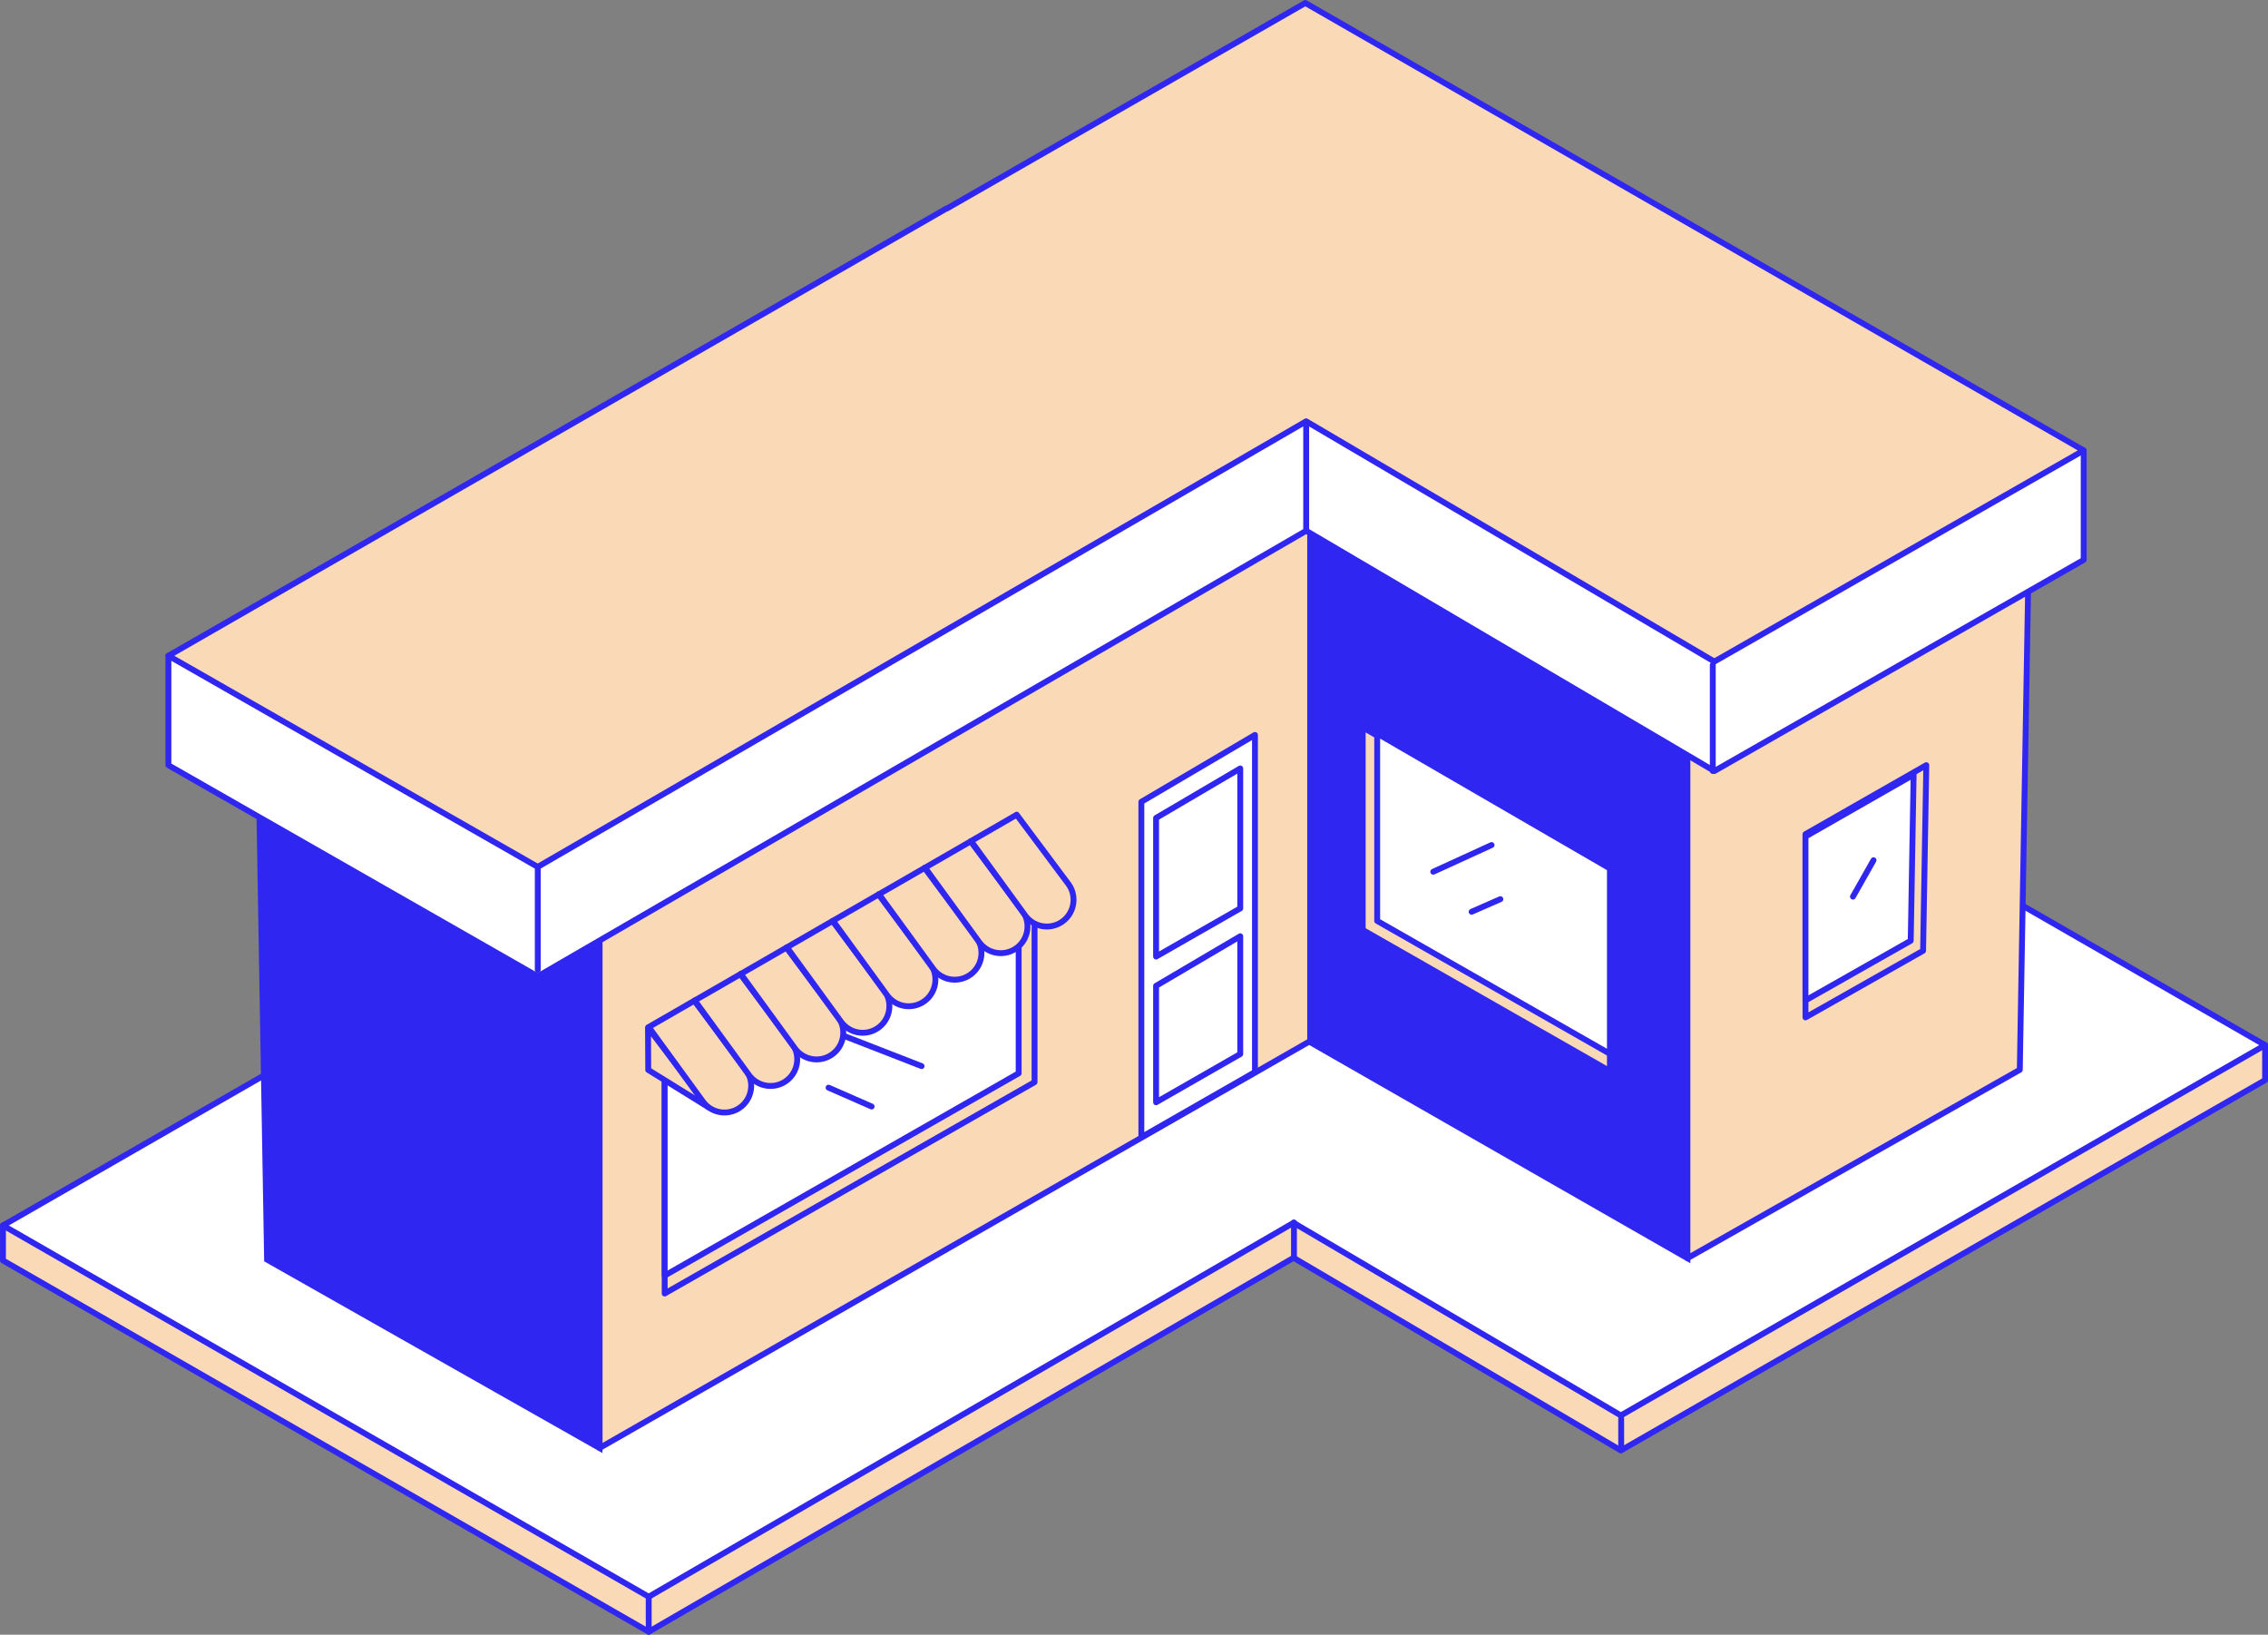
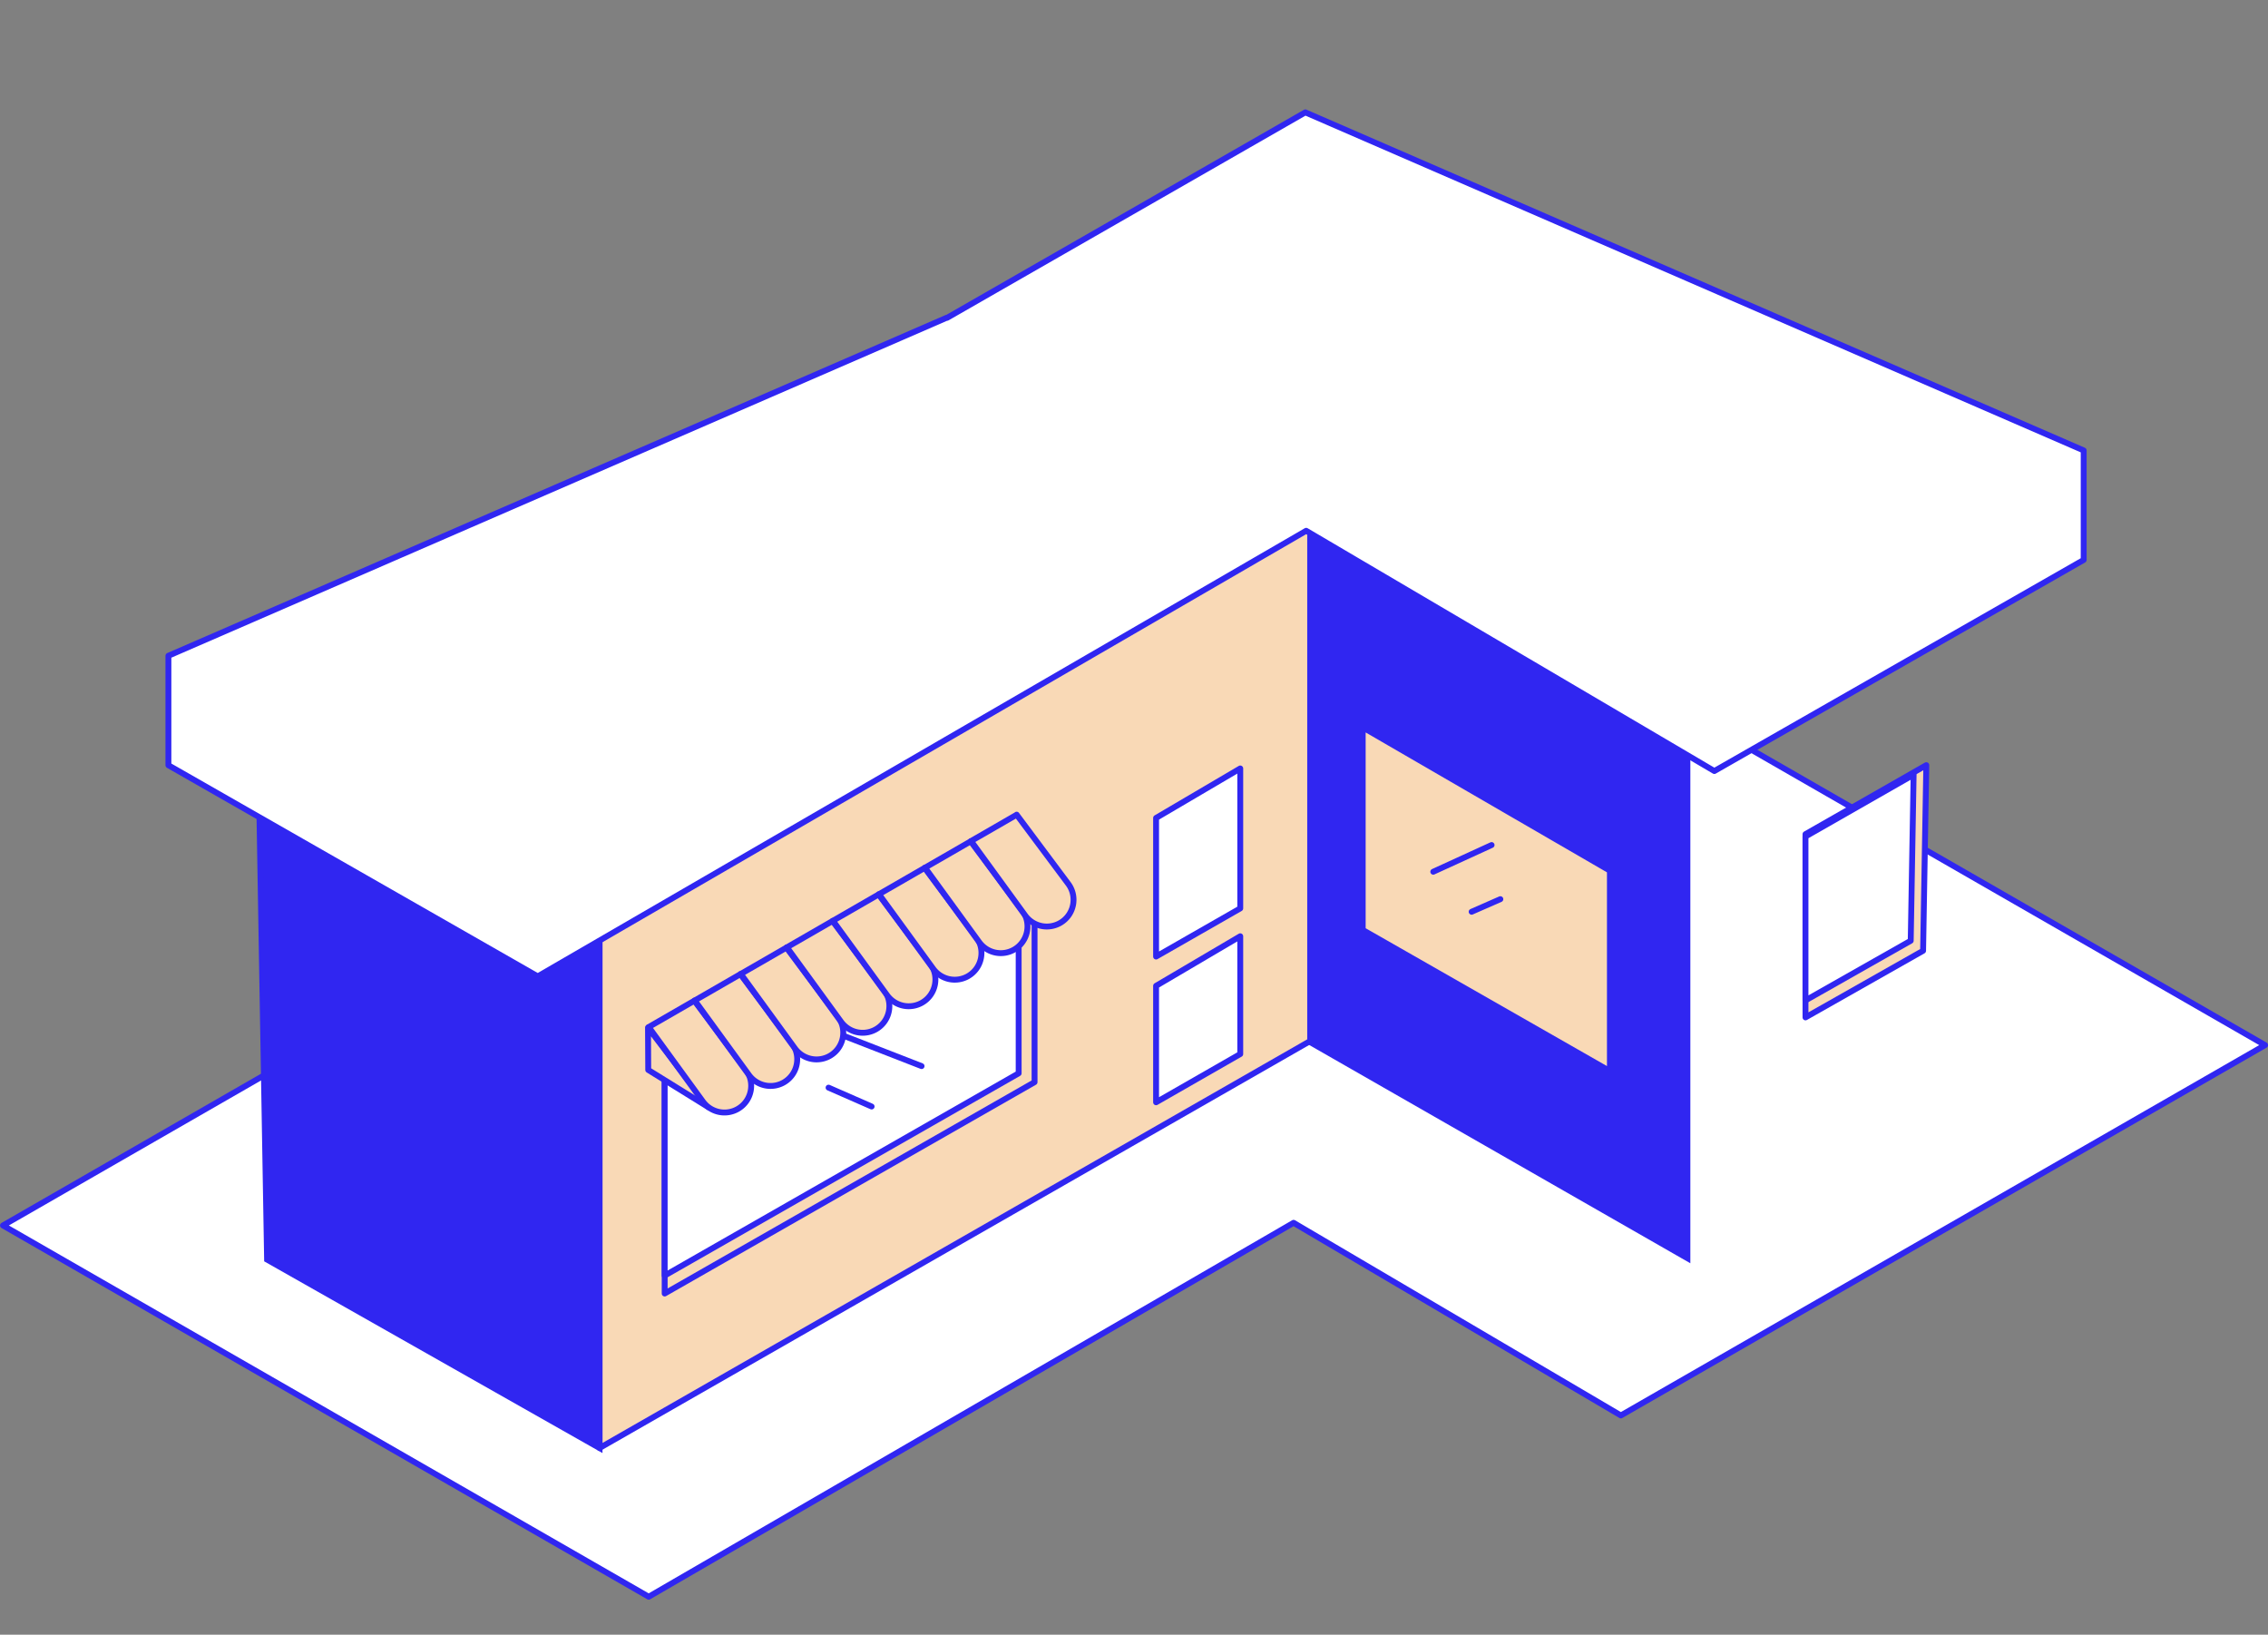
<svg xmlns="http://www.w3.org/2000/svg" id="Calque_1" viewBox="0 0 289.66 208.75">
  <rect x="0" y="0" width="289.66" height="208.75" fill="#808080" stroke="none" />
  <defs>
    <style>.cls-1{fill:#f9d9b6}.cls-1,.cls-2,.cls-3{stroke:#3026f1;stroke-width:.75px}.cls-1,.cls-3{stroke-linecap:round;stroke-linejoin:round}.cls-2{stroke-miterlimit:10;fill:#3026f1}.cls-3{fill:#fff}</style>
  </defs>
  <path d="m173.91 132.47-.1-.87c-.3-1.76.59-4.47 3.06-8.18 2.22-3.23 3.46-5.33 3.46-6.87 0-1.75-1.58-2.03-4.69-.31-1.78 1-3.75 2.56-4.99 3.97l-1.18-1.68c1.63-1.79 4.44-3.92 7.06-5.34 5.68-3.1 8.24-2.14 8.24.38 0 2.25-1.88 5.04-4.25 8.46-2.17 3.19-2.96 5.25-2.81 6.94l.05.88-3.85 2.63Zm-1.09 5.85c0-1.35 1.23-3.16 2.96-4.38s2.91-1.14 2.91.15c0 1.22-1.13 3-2.96 4.34-1.73 1.27-2.91 1.16-2.91-.11Z" style="fill:#3026f1" />
-   <path d="m207.01 185.22 82.28-47.29v-4.47L165.02 73.38 84.4 119.61l-.06-.03L.38 156.49v4.47l82.47 47.41 82.36-47.75 41.8 24.6z" class="cls-1" />
  <path d="m207.01 180.75 82.28-47.29-124.27-71.44-80.62 46.23-.06-.03L.38 156.49l82.47 47.41 82.36-47.75 41.8 24.6z" class="cls-3" />
  <path d="M124.75 108.7V41.11l90.76 53.42v66.14l-90.76-51.97z" class="cls-2" />
-   <path d="M215.51 94.53v66.14l42.45-24.06 1.16-67.01-43.61 24.93z" class="cls-1" />
  <path d="M230.59 106.52v23.4l15.02-8.51.41-23.7-15.43 8.81z" class="cls-1" />
  <path d="m244.03 120.13.37-21.2-13.81 7.89v20.93l13.44-7.62z" class="cls-3" />
  <path d="M167.33 132.94V66.15l-90.76 52.62v66.14l90.76-51.97z" class="cls-1" />
-   <path d="M160.28 136.9V93.85l-14.51 8.54v42.82l14.51-8.31z" class="cls-3" />
  <path d="M158.4 116V98.13l-10.75 6.32v17.7L158.4 116zm0 18.6v-15.04l-10.75 6.33v14.87l10.75-6.16z" class="cls-3" />
  <path d="M132.13 138.19v-30.85l-47.24 27.39v30.45l47.24-26.99z" class="cls-1" />
  <path d="m130.1 137.06-45.21 25.83v-28.16l45.21-26.21v28.54z" class="cls-3" />
  <path d="m117.7 136.14-11.31-4.4m4.93 9.56-5.5-2.41m-15.28 2.54-7.75-4.8-.03-5.41 7.78 10.21z" class="cls-1" />
  <path d="m88.67 127.78 6.59 8.83c1.22 1.64.74 3.98-1.03 5h0a3.41 3.41 0 0 1-4.46-.95l-6.92-9.51 5.83-3.36Z" class="cls-1" />
  <path d="m94.55 124.39 6.59 8.83c1.22 1.64.74 3.98-1.03 5h0a3.41 3.41 0 0 1-4.46-.95l-6.92-9.51 5.83-3.36Z" class="cls-1" />
  <path d="m100.43 121 6.59 8.83c1.22 1.64.74 3.98-1.03 5h0a3.41 3.41 0 0 1-4.46-.95l-6.92-9.51 5.83-3.36Z" class="cls-1" />
  <path d="m106.32 117.6 6.59 8.83c1.22 1.64.74 3.98-1.03 5h0a3.41 3.41 0 0 1-4.46-.95l-6.92-9.51 5.83-3.36Z" class="cls-1" />
  <path d="m112.2 114.21 6.59 8.83c1.22 1.64.74 3.98-1.03 5h0a3.41 3.41 0 0 1-4.46-.95l-6.92-9.51 5.83-3.36Z" class="cls-1" />
  <path d="m118.08 110.82 6.59 8.83c1.22 1.64.74 3.98-1.03 5h0a3.41 3.41 0 0 1-4.46-.95l-6.92-9.51 5.83-3.36Z" class="cls-1" />
  <path d="m123.96 107.43 6.59 8.83c1.22 1.64.74 3.98-1.03 5h0a3.41 3.41 0 0 1-4.46-.95l-6.92-9.51 5.83-3.36Z" class="cls-1" />
  <path d="m129.84 104.03 6.59 8.83c1.22 1.64.74 3.98-1.03 5h0a3.41 3.41 0 0 1-4.46-.95l-6.92-9.51 5.83-3.36Zm44.2 14.72V92.88l31.57 18.3v25.6l-31.57-18.03z" class="cls-1" />
-   <path d="m175.89 117.6 29.72 16.97V110.9l-29.72-17.23v23.93z" class="cls-3" />
  <path d="m183.05 111.32 7.45-3.41m-2.55 8.52 3.67-1.61" class="cls-1" />
  <path d="M76.57 118.77v66.14l-42.46-24.06-1.15-67 43.61 24.92z" class="cls-2" />
  <path d="M21.51 97.72V83.74l99.41-43.17.03.02 45.76-26.24 99.41 43.17V71.5l-47.17 26.96-52.13-30.68-98.14 56.9-47.17-26.96z" class="cls-3" />
-   <path d="m21.51 83.74 99.41-57.14.03.02L166.71.38l99.41 57.14-47.17 26.96-52.13-30.68-98.14 56.9-47.17-26.96zM166.82 53.8v13.68M68.68 110.7v13.17m150.07-38.96v13.55m20.53 11.39-2.63 4.65m-153.8 89.4v4.47m82.41-52.26v4.47m41.79 20.55v3.84" class="cls-1" />
</svg>